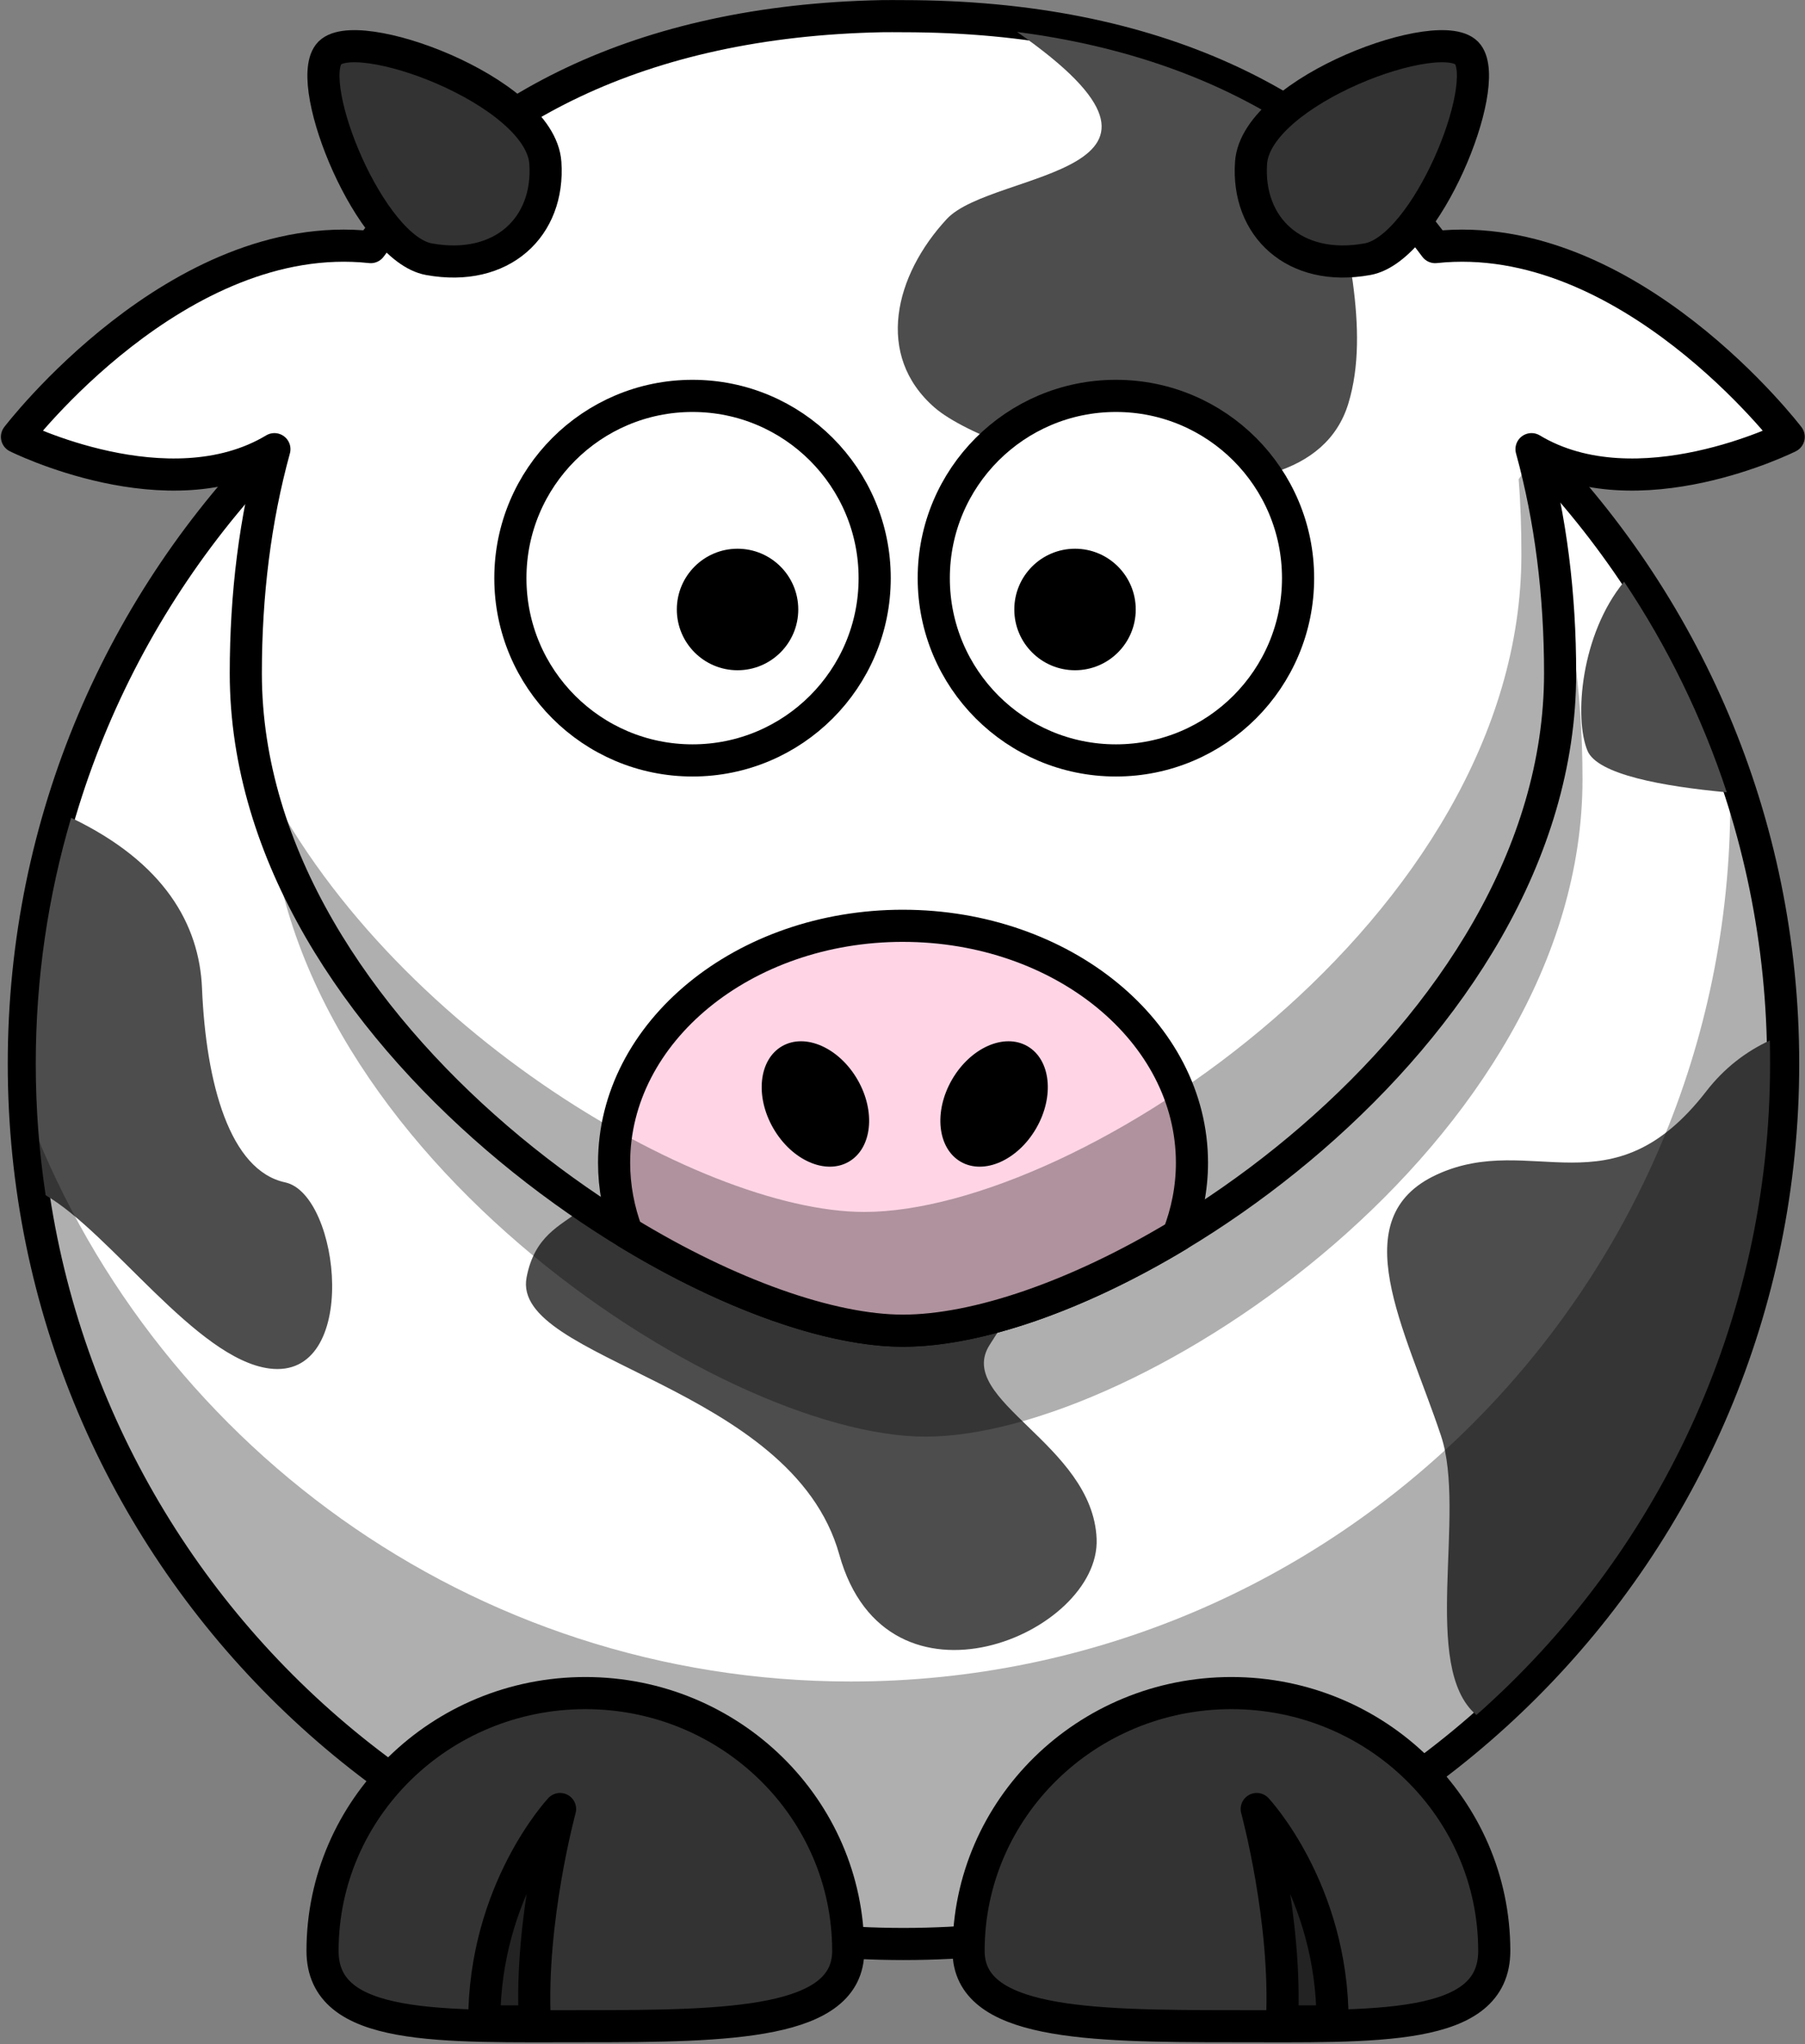
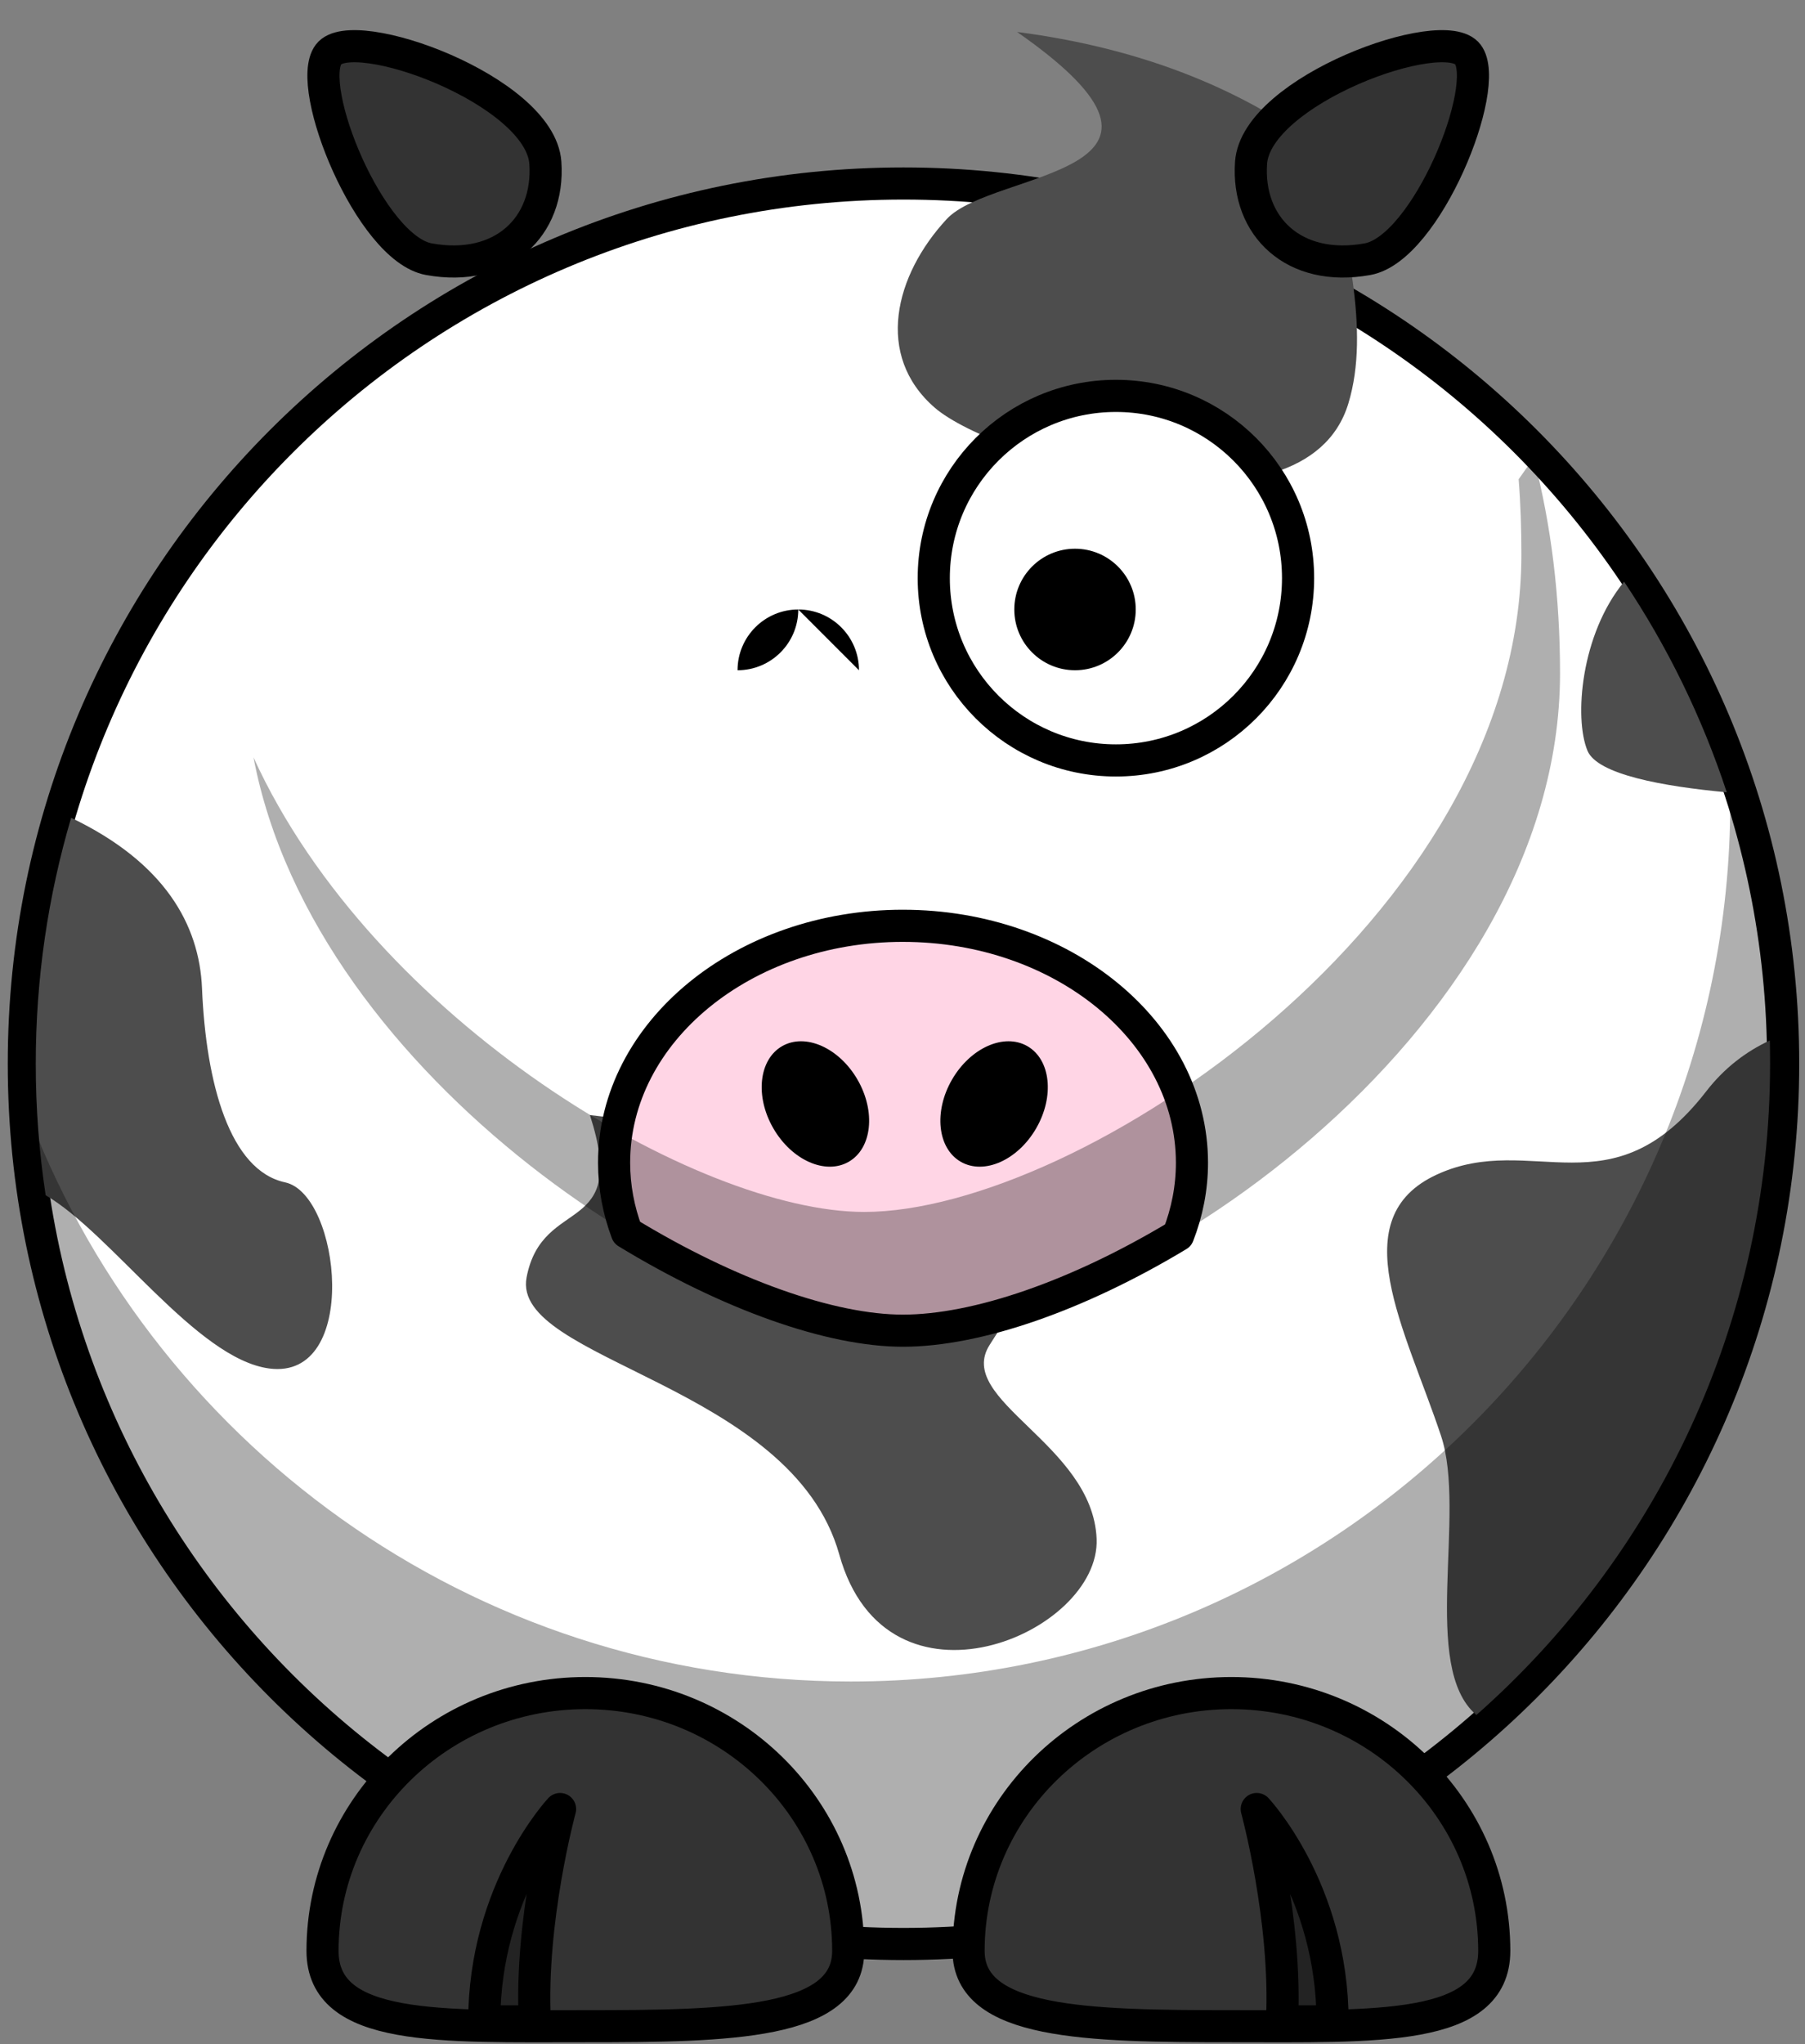
<svg xmlns="http://www.w3.org/2000/svg" height="254.5" preserveAspectRatio="xMidYMid meet" version="1.0" viewBox="-0.1 0.0 224.8 254.5" width="224.8" zoomAndPan="magnify">
  <rect x="-0.1" y="0.0" width="224.8" height="254.5" fill="#808080" stroke="none" />
  <g>
    <g id="change1_1">
      <path d="m441.29 560.71c0.015 49.728-40.294 90.048-90.022 90.048s-90.036-40.32-90.022-90.048c-0.015-49.728 40.294-90.048 90.022-90.048s90.036 40.32 90.022 90.048z" fill="#fff" stroke="#000" stroke-linecap="round" stroke-linejoin="round" stroke-width="3.287" transform="translate(-315.07 -549.95) scale(1.217)" />
    </g>
    <g id="change2_1">
      <path d="m441.09 500.82c-5.401 6.554-6.242 17.009-4.56 21.045 1.241 2.978 9.474 4.442 17.348 5.177-3.083-9.37-7.405-18.181-12.787-26.222zm-193.41 29.396c-2.868 9.717-4.41 19.981-4.406 30.628-0.002 5.562 0.423 11.026 1.232 16.362 8.182 4.75 18.801 20.388 27.855 21.569 11.339 1.479 8.874-21.693 1.972-23.172s-9.86-12.325-10.353-24.158c-0.331-7.946-4.681-15.67-16.3-21.23zm211.53 27.732c-2.915 1.357-5.623 3.391-7.888 6.317-11.832 15.283-21.693 4.93-33.525 10.353s-3.944 19.227 0.493 32.539c3.212 9.637-2.605 28.821 4.406 34.757 22.436-19.798 36.585-48.794 36.575-81.07 2.8e-4 -0.974-0.005-1.929-0.031-2.896h-0.031zm-146.92 9.275c4.93 15.283-5.916 9.86-7.888 20.213s33.032 13.311 38.948 34.511 32.539 9.86 32.046-1.972-17.748-17.255-13.311-24.158 13.311-21.2 13.311-21.2l-63.105-7.395z" fill="#4d4d4d" fill-rule="evenodd" transform="translate(-238.92 -428.4)" />
    </g>
    <g id="change3_1">
      <path d="m454.19 523.12c0.077 1.682 0.125 3.393 0.125 5.094 0 60.464-49.067 109.53-109.53 109.53-47.262 0-87.591-29.999-102.94-71.969 2.654 58.112 50.674 104.47 109.44 104.47 60.464 0 109.53-49.067 109.53-109.53 0-13.202-2.338-25.87-6.625-37.594z" fill="inherit" fill-opacity=".314" transform="translate(-238.92 -428.4)" />
    </g>
    <g id="change4_1">
      <path d="m359.45 671.28c0 9.091 14.665 9.381 32.735 9.381s32.735 0.693 32.735-9.381c0-17.716-14.665-32.094-32.735-32.094s-32.735 14.378-32.735 32.094z" fill="#333" stroke="#000" stroke-linecap="round" stroke-linejoin="round" stroke-width="4" transform="translate(-238.92 -428.4)" />
    </g>
    <g id="change3_2">
-       <path d="m435.91 525.42c0 45.174-55.121 81.838-81.838 81.838-25.718 0-81.838-36.663-81.838-81.838s24.625-81.838 81.838-81.838c57.223 0 81.838 36.663 81.838 81.838z" fill="inherit" fill-opacity=".314" transform="translate(-238.92 -428.4)" />
-     </g>
+       </g>
    <g id="change3_3">
      <path d="m404.78 680.06c0-16.368-9.443-26.44-9.443-26.44s3.777 13.849 3.148 26.44h6.295z" fill="inherit" fill-opacity=".314" fill-rule="evenodd" stroke="#000" stroke-linejoin="round" stroke-width="4" transform="translate(-238.92 -428.4)" />
    </g>
    <g id="change1_2">
-       <path d="m108.88 46.344c-30.129 0.611-50.932 11.653-63.625 28.75-24.064-2.588-44.062 23.625-44.062 23.625s18.891 9.446 32.062 1.531c-2.399 8.712-3.562 18.106-3.562 27.906 0 45.174 56.126 81.844 81.844 81.844 26.717 0 81.844-36.669 81.844-81.844 0-9.8-1.164-19.195-3.562-27.906 13.171 7.915 32.031-1.531 32.031-1.531s-19.971-26.205-44.031-23.625c-13.062-17.595-34.708-28.75-66.281-28.75-0.894 0-1.778-0.018-2.656 0z" fill="#fff" stroke="#000" stroke-linecap="round" stroke-linejoin="round" stroke-width="4" transform="translate(.82 -44.33)" />
-     </g>
+       </g>
    <g id="change2_2">
      <path d="m365.49 432.38c25.721 17.926-3.05 17.142-8.75 23.281-6.5 7-9 17-1.5 23.5s46 17.5 51.5-0.5c2.835-9.279-0.566-20.802-2.344-30.969-10.018-7.862-22.904-13.242-38.906-15.312z" fill="#4d4d4d" fill-rule="evenodd" transform="translate(-238.92 -428.4)" />
    </g>
    <g id="change1_3">
-       <path d="m441.29 560.71c0.015 49.728-40.294 90.048-90.022 90.048s-90.036-40.32-90.022-90.048c-0.015-49.728 40.294-90.048 90.022-90.048s90.036 40.32 90.022 90.048z" fill="#fff" stroke="#000" stroke-linecap="round" stroke-linejoin="round" stroke-width="15.889" transform="translate(-2.37 -69.32) scale(.252)" />
-     </g>
+       </g>
    <g id="change1_4">
      <path d="m441.29 560.71c0.015 49.728-40.294 90.048-90.022 90.048s-90.036-40.32-90.022-90.048c-0.015-49.728 40.294-90.048 90.022-90.048s90.036 40.32 90.022 90.048z" fill="#fff" stroke="#000" stroke-linecap="round" stroke-linejoin="round" stroke-width="15.889" transform="translate(50.36 -69.32) scale(.252)" />
    </g>
    <g id="change3_4">
      <path d="m441.29 560.71c0.015 49.728-40.294 90.048-90.022 90.048s-90.036-40.32-90.022-90.048c-0.015-49.728 40.294-90.048 90.022-90.048s90.036 40.32 90.022 90.048z" fill="inherit" transform="matrix(.084 0 0 .084 104.28 28.78)" />
    </g>
    <g id="change3_5">
-       <path d="m441.29 560.71c0.015 49.728-40.294 90.048-90.022 90.048s-90.036-40.32-90.022-90.048c-0.015-49.728 40.294-90.048 90.022-90.048s90.036 40.32 90.022 90.048z" fill="inherit" transform="matrix(.084 0 0 .084 62.25 28.78)" />
+       <path d="m441.29 560.71c0.015 49.728-40.294 90.048-90.022 90.048c-0.015-49.728 40.294-90.048 90.022-90.048s90.036 40.32 90.022 90.048z" fill="inherit" transform="matrix(.084 0 0 .084 62.25 28.78)" />
    </g>
    <g id="change5_1">
      <path d="m111.53 159.59c-19.862 0-35.969 13.216-35.969 29.5 0 3.02 0.564 5.944 1.594 8.688 12.712 7.743 25.394 12.219 34.375 12.219 9.198 0 21.757-4.331 34.281-11.875 1.113-2.843 1.719-5.887 1.719-9.031 0-16.284-16.138-29.5-36-29.5z" fill="#ffd5e5" stroke="#000" stroke-linecap="round" stroke-linejoin="round" stroke-width="4" transform="translate(.82 -44.33)" />
    </g>
    <g id="change3_6">
      <path d="m190.09 101.34-1.875 2.656c0.249 3.075 0.344 6.203 0.344 9.375 0 45.174-55.127 81.844-81.844 81.844-20.706 2e-5 -61.097-23.756-76.062-56.594 7.616 40.246 57.172 71.375 80.875 71.375 26.717 0 81.844-36.669 81.844-81.844 0-9.392-1.075-18.41-3.281-26.812z" fill="inherit" fill-opacity=".314" transform="translate(.82 -44.33)" />
    </g>
    <g id="change4_2">
      <path d="m344.46 671.28c0 9.091-14.665 9.381-32.735 9.381s-32.735 0.693-32.735-9.381c0-17.716 14.665-32.094 32.735-32.094s32.735 14.378 32.735 32.094z" fill="#333" stroke="#000" stroke-linecap="round" stroke-linejoin="round" stroke-width="4" transform="translate(-238.92 -428.4)" />
    </g>
    <g id="change3_7">
      <path d="m299.13 680.06c0-16.368 9.443-26.44 9.443-26.44s-3.777 13.849-3.148 26.44h-6.295z" fill="inherit" fill-opacity=".314" fill-rule="evenodd" stroke="#000" stroke-linejoin="round" stroke-width="4" transform="translate(-238.92 -428.4)" />
    </g>
    <g id="change3_8">
      <path d="m367.87 568.87c-2.293 3.973-6.5 5.839-9.397 4.166s-3.385-6.249-1.09-10.221 6.5-5.839 9.397-4.166 3.385 6.249 1.09 10.221z" fill="inherit" transform="translate(-238.92 -428.4)" />
    </g>
    <g id="change3_9">
      <path d="m335.13 568.87c2.293 3.973 6.5 5.839 9.397 4.166s3.385-6.249 1.09-10.221-6.5-5.839-9.397-4.166-3.385 6.249-1.09 10.221z" fill="inherit" transform="translate(-238.92 -428.4)" />
    </g>
    <g id="change4_3">
      <path d="m292.24 460.67c-7.333-1.328-15.5-21.5-12.5-25.5s26.374 4.466 27 13.5c0.552 7.969-5.386 13.651-14.5 12z" fill="#333" fill-rule="evenodd" stroke="#000" stroke-width="4" transform="translate(-238.92 -428.4)" />
    </g>
    <g id="change4_4">
      <path d="m409.13 460.67c7.333-1.328 15.5-21.5 12.5-25.5s-26.374 4.466-27 13.5c-0.552 7.969 5.386 13.651 14.5 12z" fill="#333" fill-rule="evenodd" stroke="#000" stroke-width="4" transform="translate(-238.92 -428.4)" />
    </g>
  </g>
</svg>